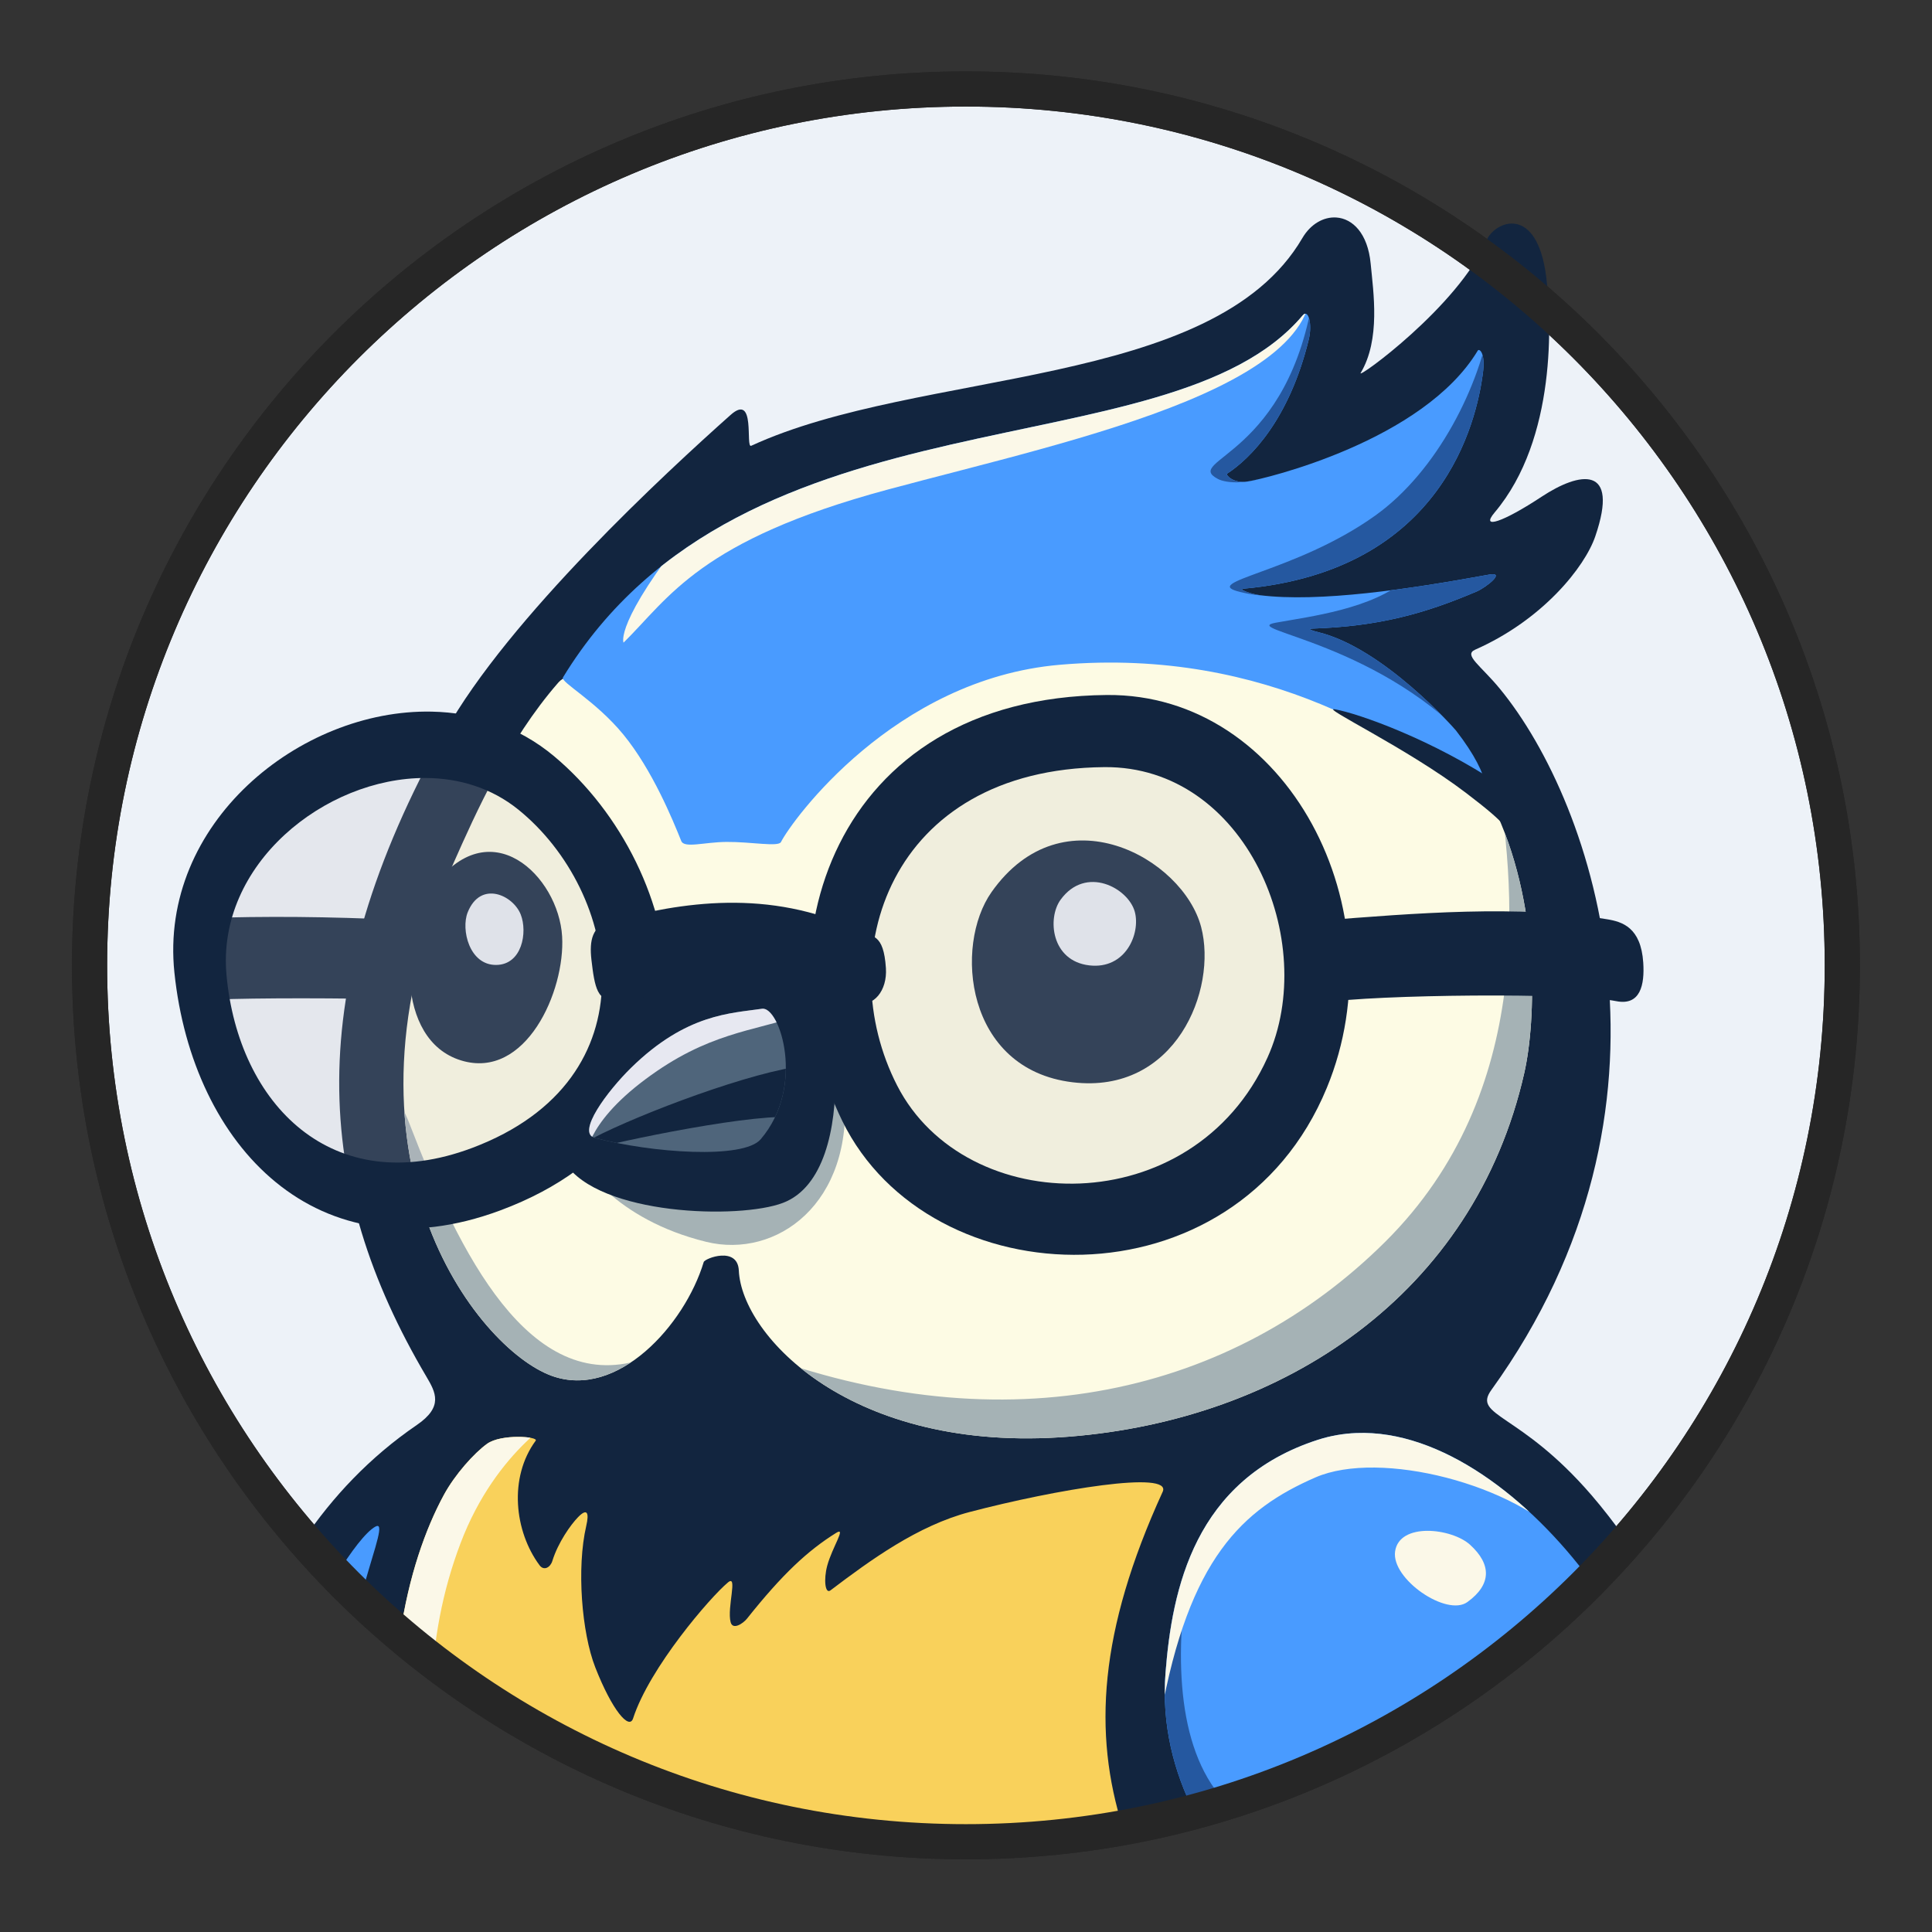
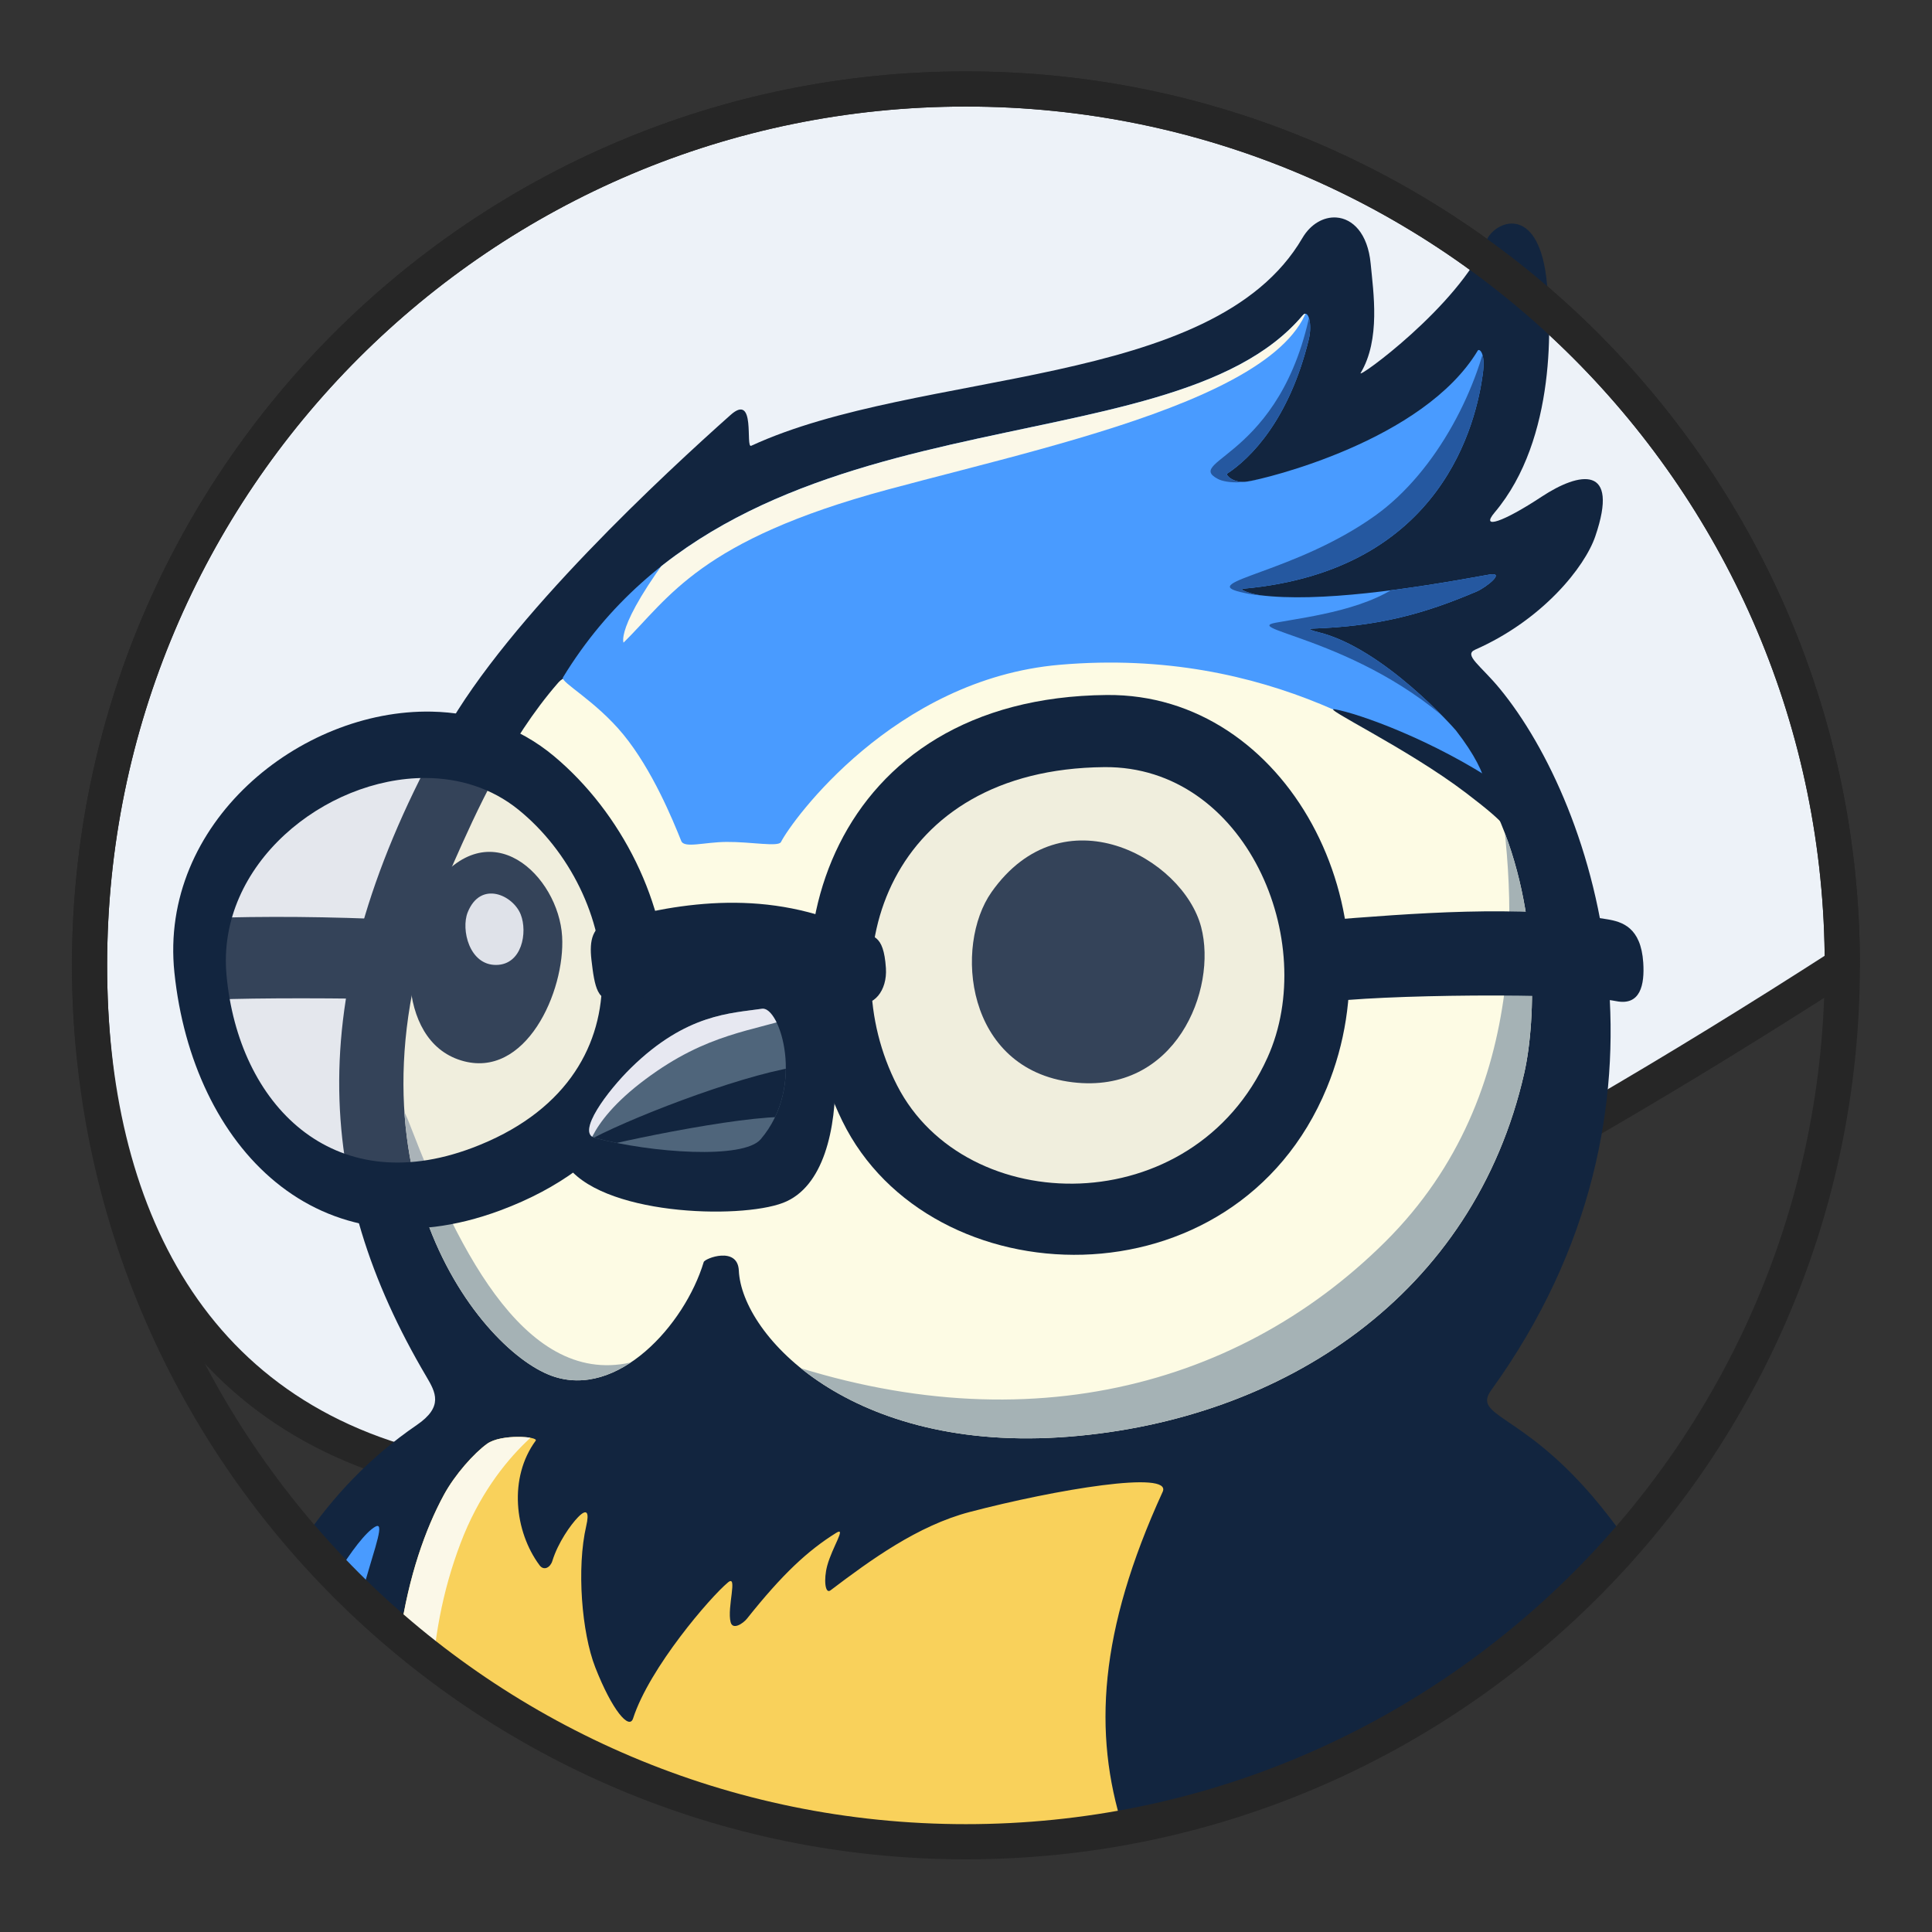
<svg xmlns="http://www.w3.org/2000/svg" xmlns:xlink="http://www.w3.org/1999/xlink" height="2000.0px" stroke-miterlimit="10" style="fill-rule:nonzero;clip-rule:evenodd;stroke-linecap:round;stroke-linejoin:round;" version="1.1" viewBox="0 0 2000 2000" width="2000.0px" xml:space="preserve">
  <rect x="0" y="0" width="2000" height="2000" fill="#333333" stroke="none" />
  <defs>
    <path d="M469.661 893.092C335.829 1195.38 493.461 1396.28 571.26 1424.3C639.252 1448.79 708.831 1371.65 728.484 1306.46C729.659 1302.56 763.666 1289.72 764.83 1315.29C767.894 1382.58 881.098 1505 1106.32 1487.25C1328.97 1469.71 1525.97 1340.02 1577.95 1110.59C1590.14 1056.75 1594.66 933.799 1545.08 833.164C1540.54 823.954 1537.11 821.638 1533.59 819.79C1516.57 810.859 1479.67 744.603 1444.92 722.409C1285.46 620.577 990.551 605.977 842.141 739.231C771.702 802.476 649.604 703.724 590.908 701.163C584.888 700.9 581.432 702.606 577.475 707.16C526.127 766.263 492.543 841.409 469.661 893.092Z" id="Fill" />
-     <path d="M1404.19 1483.47C1390.79 1483.99 1377.48 1486.23 1364.41 1490.44C1236.52 1531.62 1213.3 1645.13 1206.56 1731.62C1202.33 1785.9 1215.39 1834.42 1236.03 1875.47C1393.97 1833.01 1534.88 1748.99 1646.31 1635.84C1583.51 1550.86 1491.77 1480.04 1404.19 1483.47Z" id="Fill_2" />
    <path d="M391 1579.66C390.395 1579.59 389.613 1579.8 388.625 1580.34C378.692 1585.79 363.265 1606.23 348.313 1630.5C356.433 1638.88 364.689 1647.12 373.125 1655.19C384.401 1612.43 397.186 1580.38 391 1579.66Z" id="Fill_3" />
    <path d="M582.79 701.265C579.845 706.093 616.504 725.253 645.358 760.469C675.345 797.068 696.628 849.125 705.208 870.55C708.358 878.416 728.815 871.75 752.004 871.558C777.449 871.346 805.777 876.972 808.459 871.666C819.51 849.804 925.301 702.996 1097.03 688.177C1315.78 669.3 1457.13 772.544 1520.66 817.434C1544.14 834.022 1546.27 806.519 1507.23 756.236C1505.71 754.276 1432.31 670.99 1364.88 654.475C1359.86 653.245 1352.06 650.941 1358.44 650.727C1428.14 648.394 1475.3 635.028 1528.75 612.262C1537.82 608.401 1559.85 591.462 1541.17 594.882C1459.22 609.885 1365.42 623.815 1304.29 616.154C1296.21 615.141 1280.79 610 1287.36 609.403C1494.98 590.53 1528.47 434.6 1534.97 387.337C1538.14 364.344 1531.1 360.734 1529.85 362.821C1473.63 456.475 1309.65 495.703 1291.41 498.452C1276.07 500.765 1268.77 491.346 1270.26 490.372C1294.41 474.627 1334.48 434.73 1354.8 351.524C1358.69 335.586 1354.46 319.433 1348.57 326.425C1209.55 491.561 770.631 393.368 582.79 701.265Z" id="Fill_4" />
    <path d="M536 1487.44C524.834 1487.48 511.461 1489.4 504.25 1494.59C490.747 1504.32 470.973 1526.42 459.563 1547.41C440.465 1582.53 423.147 1631.39 414.25 1692.12C572.295 1825.87 776.684 1906.56 999.938 1906.56C1055.38 1906.56 1109.65 1901.56 1162.34 1892.03C1131.61 1794.4 1137.28 1689.26 1203.59 1544.31C1213.91 1521.76 1093 1541.82 1003.78 1565.22C950.062 1579.31 901.221 1614.88 859.75 1646.31C854.064 1650.62 852.563 1634.88 856.313 1620.91C861.45 1601.75 876.573 1579.99 865.625 1586.81C836.286 1605.09 809.971 1629.48 773.281 1675.62C769.442 1680.45 758.601 1687.9 756.344 1679.28C752.404 1664.23 764.152 1629.35 753.625 1638.09C735.351 1653.27 672.339 1726.4 655.375 1778.88C651.391 1791.2 633.657 1770.56 616.219 1726.03C602.192 1690.21 596.785 1623.15 606.875 1579.62C610.037 1565.99 607.908 1560.82 598.406 1570.56C590.679 1578.48 577.621 1596.99 571.781 1615.91C569.703 1622.64 563.047 1626.43 558.531 1620.34C532.575 1585.39 526.387 1529.73 554.531 1491.41C556.149 1489.2 547.166 1487.39 536 1487.44Z" id="Fill_5" />
    <path d="M788.828 1044.26C756.892 1049.04 710.691 1049.15 653.345 1105.35C628.76 1129.44 596.443 1172.79 615.729 1177.92C674.843 1193.63 769.644 1200.22 787.444 1179.39C834.345 1124.53 807.205 1041.51 788.828 1044.26Z" id="Fill_6" />
  </defs>
  <g id="Ebene-2">
-     <path d="M92.706 999.332C92.706 498.285 498.884 92.107 999.931 92.107C1500.98 92.107 1907.16 498.285 1907.16 999.332C1907.16 1500.38 1500.98 1906.56 999.931 1906.56C498.884 1906.56 92.706 1500.38 92.706 999.332Z" fill="#edf2f8" fill-rule="nonzero" opacity="1" stroke="#262626" stroke-linecap="butt" stroke-linejoin="round" stroke-width="36.398" />
+     <path d="M92.706 999.332C92.706 498.285 498.884 92.107 999.931 92.107C1500.98 92.107 1907.16 498.285 1907.16 999.332C498.884 1906.56 92.706 1500.38 92.706 999.332Z" fill="#edf2f8" fill-rule="nonzero" opacity="1" stroke="#262626" stroke-linecap="butt" stroke-linejoin="round" stroke-width="36.398" />
    <path d="M1383.38 225.156C1370.36 224.262 1356.77 231.793 1348.19 246.469C1256.12 403.895 951.992 381.121 777.656 461.469C771.317 464.39 782.851 405.91 756.312 429.531C690.052 488.508 526.741 639.19 460.625 757.531C310.418 1026.39 325.308 1228.51 441.375 1425.03C451 1441.33 459.242 1456.19 431.469 1475.16C382.559 1508.56 344.137 1549.81 314.438 1593.59C480.778 1785.3 726.198 1906.56 999.938 1906.56C1273.02 1906.56 1517.9 1785.88 1684.22 1594.97C1671.22 1576.78 1658.81 1560.87 1647.44 1547.69C1573.33 1461.79 1524 1466.41 1543.81 1438.94C1755.51 1145.33 1651.61 833.203 1552.53 712.844C1532.72 688.776 1514.7 677.998 1527.09 672.531C1597.12 641.63 1640.56 586.939 1651.41 555.281C1676.9 480.857 1635.34 488.159 1595.75 514.281C1556.23 540.36 1531.88 548.702 1547.25 530.5C1611.75 454.094 1606.05 330.052 1600.69 287.063C1591.16 210.675 1547.32 228.796 1538.72 249.031C1509.92 316.794 1404.27 393.292 1408.56 386.094C1429.3 351.328 1421.71 302.614 1418.91 272.938C1415.92 241.356 1400.11 226.306 1383.38 225.156Z" fill="#12253f" fill-rule="nonzero" opacity="1" stroke="none" />
  </g>
  <g id="Ebene-7">
    <use fill="#fdfbe4" fill-rule="nonzero" opacity="1" stroke="none" xlink:href="#Fill" />
    <clipPath clip-rule="nonzero" id="ClipPath">
      <use xlink:href="#Fill" />
    </clipPath>
    <g clip-path="url(#ClipPath)">
      <path d="M434.727 1367.3C474.479 1416.99 591.228 1474.82 721.517 1519.16C827.258 1555.15 1321.01 1558.92 1515.82 1375.01C1695.69 1205.21 1609.65 822.948 1582.85 793.05C1568.8 777.374 1538.91 738.272 1547.67 789.832C1569.32 917.268 1589.8 1130.58 1434.09 1285.4C1277.05 1441.54 1042.82 1499.33 777.949 1398.82C747.773 1387.37 667.794 1406.2 663.198 1407.65C548.09 1443.97 475.34 1296.99 424.287 1164.29C379.558 1048.03 367.003 1282.64 434.727 1367.3Z" fill="#a5b2b5" fill-rule="nonzero" opacity="1" stroke="none" />
-       <path d="M874.062 1129.24C884.002 1246.6 803.277 1303.15 731.33 1285.61C635.021 1262.14 601.372 1202.22 601.372 1202.22C601.372 1202.22 871.326 1096.94 874.062 1129.24Z" fill="#a5b2b5" fill-rule="nonzero" opacity="1" stroke="none" />
    </g>
  </g>
  <clipPath id="ArtboardFrame">
    <rect height="2000" width="2000" x="0" y="0" />
  </clipPath>
  <g clip-path="url(#ArtboardFrame)" id="Ebene-11">
    <use fill="#499bff" fill-rule="nonzero" opacity="1" stroke="none" xlink:href="#Fill_2" />
    <clipPath clip-rule="nonzero" id="ClipPath_2">
      <use xlink:href="#Fill_2" />
    </clipPath>
    <g clip-path="url(#ClipPath_2)">
      <path d="M1102.23 1986.84L1671.95 2038.73C1671.95 2038.73 1765.39 1938.65 1811.61 1884.29C1827.64 1865.43 1838 1852.08 1836.8 1850.31C1815.88 1819.3 1734.69 1781.55 1693.78 1830.07C1659.4 1870.85 1582.26 1870.97 1558.79 1826.51C1558.79 1826.51 1556.42 1915.06 1536.07 1919.91C1460.76 1937.84 1406.29 1882.95 1381.59 1848.03C1381.59 1848.03 1383.65 1925.92 1373.56 1928.31C1320 1940.97 1266.55 1864.49 1257.79 1852.36C1213.98 1791.7 1217.09 1689.92 1234.34 1599.42C1241.21 1563.39 1190.88 1604.36 1190.88 1604.36L1102.23 1986.84Z" fill="#2558a0" fill-rule="nonzero" opacity="1" stroke="none" />
      <path d="M1128.13 1746.23L1201.6 1776.1C1230.69 1613.41 1286.3 1562.23 1361.84 1529.38C1428.58 1500.36 1569.4 1536.65 1623.11 1597.3L1650.77 1455.76L1277.76 1457.55L1128.13 1746.23Z" fill="#fbf8e8" fill-rule="nonzero" opacity="1" stroke="none" />
      <path d="M1444.2 1606.02C1440.06 1634.52 1497.53 1673.98 1519.03 1658.44C1544.08 1640.32 1544.17 1619.49 1521.83 1599.15C1502.9 1581.92 1448.62 1575.61 1444.2 1606.02Z" fill="#fbf8e8" fill-rule="nonzero" opacity="1" stroke="none" />
    </g>
  </g>
  <g clip-path="url(#ArtboardFrame)" id="Ebene-9">
    <use fill="#499bff" fill-rule="nonzero" opacity="1" stroke="none" xlink:href="#Fill_3" />
    <clipPath clip-rule="nonzero" id="ClipPath_3">
      <use xlink:href="#Fill_3" />
    </clipPath>
    <g clip-path="url(#ClipPath_3)">
      <path d="M273.499 1961.14C273.499 1961.14 263.023 1864.93 315.685 1755.41C364.483 1653.92 480.245 1578.59 480.245 1578.59L402.154 2152.74L273.499 1961.14Z" fill="#2558a0" fill-rule="nonzero" opacity="1" stroke="none" />
    </g>
  </g>
  <g id="Ebene-8">
    <use fill="#499bff" fill-rule="nonzero" opacity="1" stroke="none" xlink:href="#Fill_4" />
    <clipPath clip-rule="nonzero" id="ClipPath_4">
      <use xlink:href="#Fill_4" />
    </clipPath>
    <g clip-path="url(#ClipPath_4)">
      <path d="M918.726 506.872C1113.26 454.4 1406.84 395.292 1350.34 265.324L828.318 235.556L715.351 545.375C635.511 645.332 645.486 665.266 645.486 665.266C692.849 618.64 724.193 559.344 918.726 506.872Z" fill="#fbf8e8" fill-rule="nonzero" opacity="1" stroke="none" />
      <path d="M1626.66 296.461L1360.27 300.186C1335.58 473.648 1223.23 475.896 1260.78 495.821C1269.41 500.4 1294.08 502.505 1321.45 489.097C1405.81 447.761 1544.89 319.927 1543.41 329.277C1532.41 398.955 1488.19 487.451 1423.82 533.595C1340.55 593.284 1239.13 602.339 1284.32 612.923C1288.98 614.013 1303.25 617.523 1314.86 616.148C1356.08 611.262 1426.37 590.137 1469.91 583.431L1456 599.323C1421.29 630.37 1355.71 638.29 1320.84 644.586C1280.14 651.937 1432.29 663.727 1532.3 779.433C1565.42 817.751 1706.45 671.515 1706.45 671.515L1626.66 296.461Z" fill="#2558a0" fill-rule="nonzero" opacity="1" stroke="none" />
    </g>
  </g>
  <g clip-path="url(#ArtboardFrame)" id="Ebene-6">
    <use fill="#f9d15b" fill-rule="nonzero" opacity="1" stroke="none" xlink:href="#Fill_5" />
    <clipPath clip-rule="nonzero" id="ClipPath_5">
      <use xlink:href="#Fill_5" />
    </clipPath>
    <g clip-path="url(#ClipPath_5)">
      <path d="M224.838 2479.11L1457.51 2727.67L1824.33 2273.36C1824.33 2273.36 1173.04 1635.49 1163.75 1841.45C1157.23 1986.08 1227.93 2111.61 1296.49 2191.8C1358.16 2263.92 1418.57 2296.4 1398.36 2297.12C1162.51 2305.53 925.686 2356.22 666.772 2077.91C662.828 2073.67 655.531 2070.01 653.764 2081.14C649.93 2105.28 664.376 2154.85 645.124 2146.9C517.684 2094.25 437.125 1992.88 405.825 1889.88L224.838 2479.11Z" fill="#b28302" fill-rule="nonzero" opacity="1" stroke="none" />
      <path d="M583.644 1462.6C583.644 1462.6 514.064 1498.77 476.602 1597.93C439.14 1697.09 438.935 1799.63 458.426 1959.5C477.917 2119.37 626.929 2303.96 626.929 2303.96L376.932 2136.92L303.723 1739.29L447.925 1477.41L583.644 1462.6Z" fill="#fbf8e8" fill-rule="nonzero" opacity="1" stroke="none" />
    </g>
  </g>
  <g id="Ebene-4">
    <path d="M412.243 952.187C339.922 948.945 277.123 948.152 206.751 950.585C206.751 950.585 208.413 1035.48 208.413 1035.48C240.471 1033.29 320.616 1032.87 396.451 1034.21L412.243 952.187Z" fill="#12253f" fill-rule="nonzero" opacity="1" stroke="none" />
    <path d="M447.297 919.445C415.768 963.093 407.78 1076.52 477.433 1097.79C544.105 1118.15 585.226 1026.18 581.91 969.409C578.263 906.966 506.879 836.96 447.297 919.445Z" fill="#12253f" fill-rule="nonzero" opacity="1" stroke="none" />
    <path d="M484.134 944.49C477.066 962.194 485.79 999.252 513.739 998.907C540.492 998.578 546.252 965.092 539.077 946.744C531.185 926.562 497.49 911.036 484.134 944.49Z" fill="#e7ecf3" fill-rule="nonzero" opacity="1" stroke="none" />
    <path d="M1026.47 923.438C987.395 978.798 999.046 1106.94 1110.32 1120.36C1216.83 1133.21 1260.51 1024.53 1243.4 959.592C1224.57 888.167 1100.32 818.821 1026.47 923.438Z" fill="#12253f" fill-rule="nonzero" opacity="1" stroke="none" />
-     <path d="M1097.88 931.443C1084.03 950.534 1088.16 994.725 1127.59 999.353C1165.33 1003.78 1180.81 966.304 1174.75 943.911C1168.08 919.28 1124.05 895.366 1097.88 931.443Z" fill="#e7ecf3" fill-rule="nonzero" opacity="1" stroke="none" />
    <g opacity="1">
      <path d="M872.8 1026.6C864.727 866.212 1007.01 760.73 1130.85 760.73C1254.7 760.73 1363.14 928.116 1363.14 1042.87C1363.14 1157.63 1231.04 1264.62 1107.2 1264.62C983.351 1264.62 880.873 1186.99 872.8 1026.6Z" fill="#bcb9c2" fill-opacity="0.203" fill-rule="nonzero" opacity="1" stroke="none" />
      <path d="M202.473 1000.6C195.075 850 325.448 750.954 438.929 750.954C552.411 750.954 651.771 908.128 651.771 1015.88C651.771 1123.64 530.734 1224.1 417.253 1224.1C303.772 1224.1 209.871 1151.21 202.473 1000.6Z" fill="#bcb9c2" fill-opacity="0.203" fill-rule="nonzero" opacity="1" stroke="none" />
    </g>
    <path d="M1145.78 719.456C860.015 722.049 784.368 981.537 871.995 1160.53C962.433 1345.26 1278.53 1356.16 1373.53 1126.09C1449.63 941.793 1332.28 717.764 1145.78 719.456ZM1143.33 794.124C1289.53 792.859 1366.47 974.552 1312.09 1094.82C1234.87 1265.59 999.655 1261.92 928.763 1123.82C860.074 990.008 919.33 796.062 1143.33 794.124Z" fill="#12253f" fill-rule="nonzero" opacity="1" stroke="none" />
    <path d="M1663.67 951.625C1571.6 936.589 1465.34 945.211 1365.4 953.185L1368.33 1038.04C1424.78 1029.37 1628.29 1027.43 1673.07 1036.38C1698.11 1041.38 1702.62 1019.57 1701.08 996.44C1698.66 960.008 1679.34 954.184 1663.67 951.625Z" fill="#12253f" fill-rule="nonzero" opacity="1" stroke="none" />
    <path d="M888.719 963.197C796.033 919.368 705.294 933.771 631.057 953.948C613.304 958.773 609.872 973.201 612.272 993.757C615.494 1021.34 618.58 1040.43 638.829 1032.02C734.76 992.204 830.718 1023.75 885.977 1038.3C904.532 1043.19 918.63 1025.34 917.092 1002.21C914.669 965.78 903.076 969.987 888.719 963.197Z" fill="#12253f" fill-rule="nonzero" opacity="1" stroke="none" />
    <path d="M446.777 736.674C310.406 733.972 164.415 852.228 180.554 1006.87C199.371 1187.19 329.291 1323.12 517.808 1253.04C765.54 1160.95 712.763 899.241 573.552 782.816C536.586 751.9 492.234 737.575 446.777 736.674ZM440.583 805.375C475.225 805.51 508.914 815.674 536.73 838.22C641.482 923.123 678.592 1117 488.657 1188.37C344.122 1242.68 246.702 1143.18 234.48 1009.38C223.998 894.612 336.657 804.971 440.583 805.375Z" fill="#12253f" fill-rule="nonzero" opacity="1" stroke="none" />
    <path d="M833.54 998.888C789.189 991.918 725.593 987.96 677.361 1023.09C609.138 1072.79 564.345 1172.06 584.956 1203.87C620.141 1258.18 765.283 1262.48 810.594 1245.18C894.729 1213.05 863.259 1003.56 833.54 998.888Z" fill="#12253f" fill-rule="nonzero" opacity="1" stroke="none" />
    <path d="M1382 734.271C1365.59 731.335 1456.59 774.343 1517.89 821.039C1565.61 857.386 1554.85 854.787 1573.53 874.327C1582.87 884.095 1554.63 813.641 1552.46 812.182C1483.59 765.97 1406.69 738.69 1382 734.271Z" fill="#12253f" fill-rule="nonzero" opacity="1" stroke="none" />
  </g>
  <g id="Ebene-5">
    <use fill="#4f657b" fill-rule="nonzero" opacity="1" stroke="none" xlink:href="#Fill_6" />
    <clipPath clip-rule="nonzero" id="ClipPath_6">
      <use xlink:href="#Fill_6" />
    </clipPath>
    <g clip-path="url(#ClipPath_6)">
      <path d="M833.629 1049.84C777.497 1067.94 732.628 1069.24 668.293 1117.15C603.958 1165.06 606.403 1199.81 606.403 1199.81L558.159 1182.87L730.515 987.24L833.629 1049.84Z" fill="#e7e8f1" fill-rule="nonzero" opacity="1" stroke="none" />
      <path d="M823.166 1104.58C761.609 1114.65 646.231 1159.61 606.197 1182.33L607.997 1190.84C634.969 1182.29 790.668 1149.81 825.347 1157.42L823.166 1104.58Z" fill="#12253f" fill-rule="nonzero" opacity="1" stroke="none" />
    </g>
  </g>
  <g id="Ebene-12">
    <path d="M92.706 999.332C92.706 498.285 498.884 92.107 999.931 92.107C1500.98 92.107 1907.16 498.285 1907.16 999.332C1907.16 1500.38 1500.98 1906.56 999.931 1906.56C498.884 1906.56 92.706 1500.38 92.706 999.332Z" fill="none" opacity="1" stroke="#262626" stroke-linecap="butt" stroke-linejoin="round" stroke-width="36.398" />
  </g>
</svg>